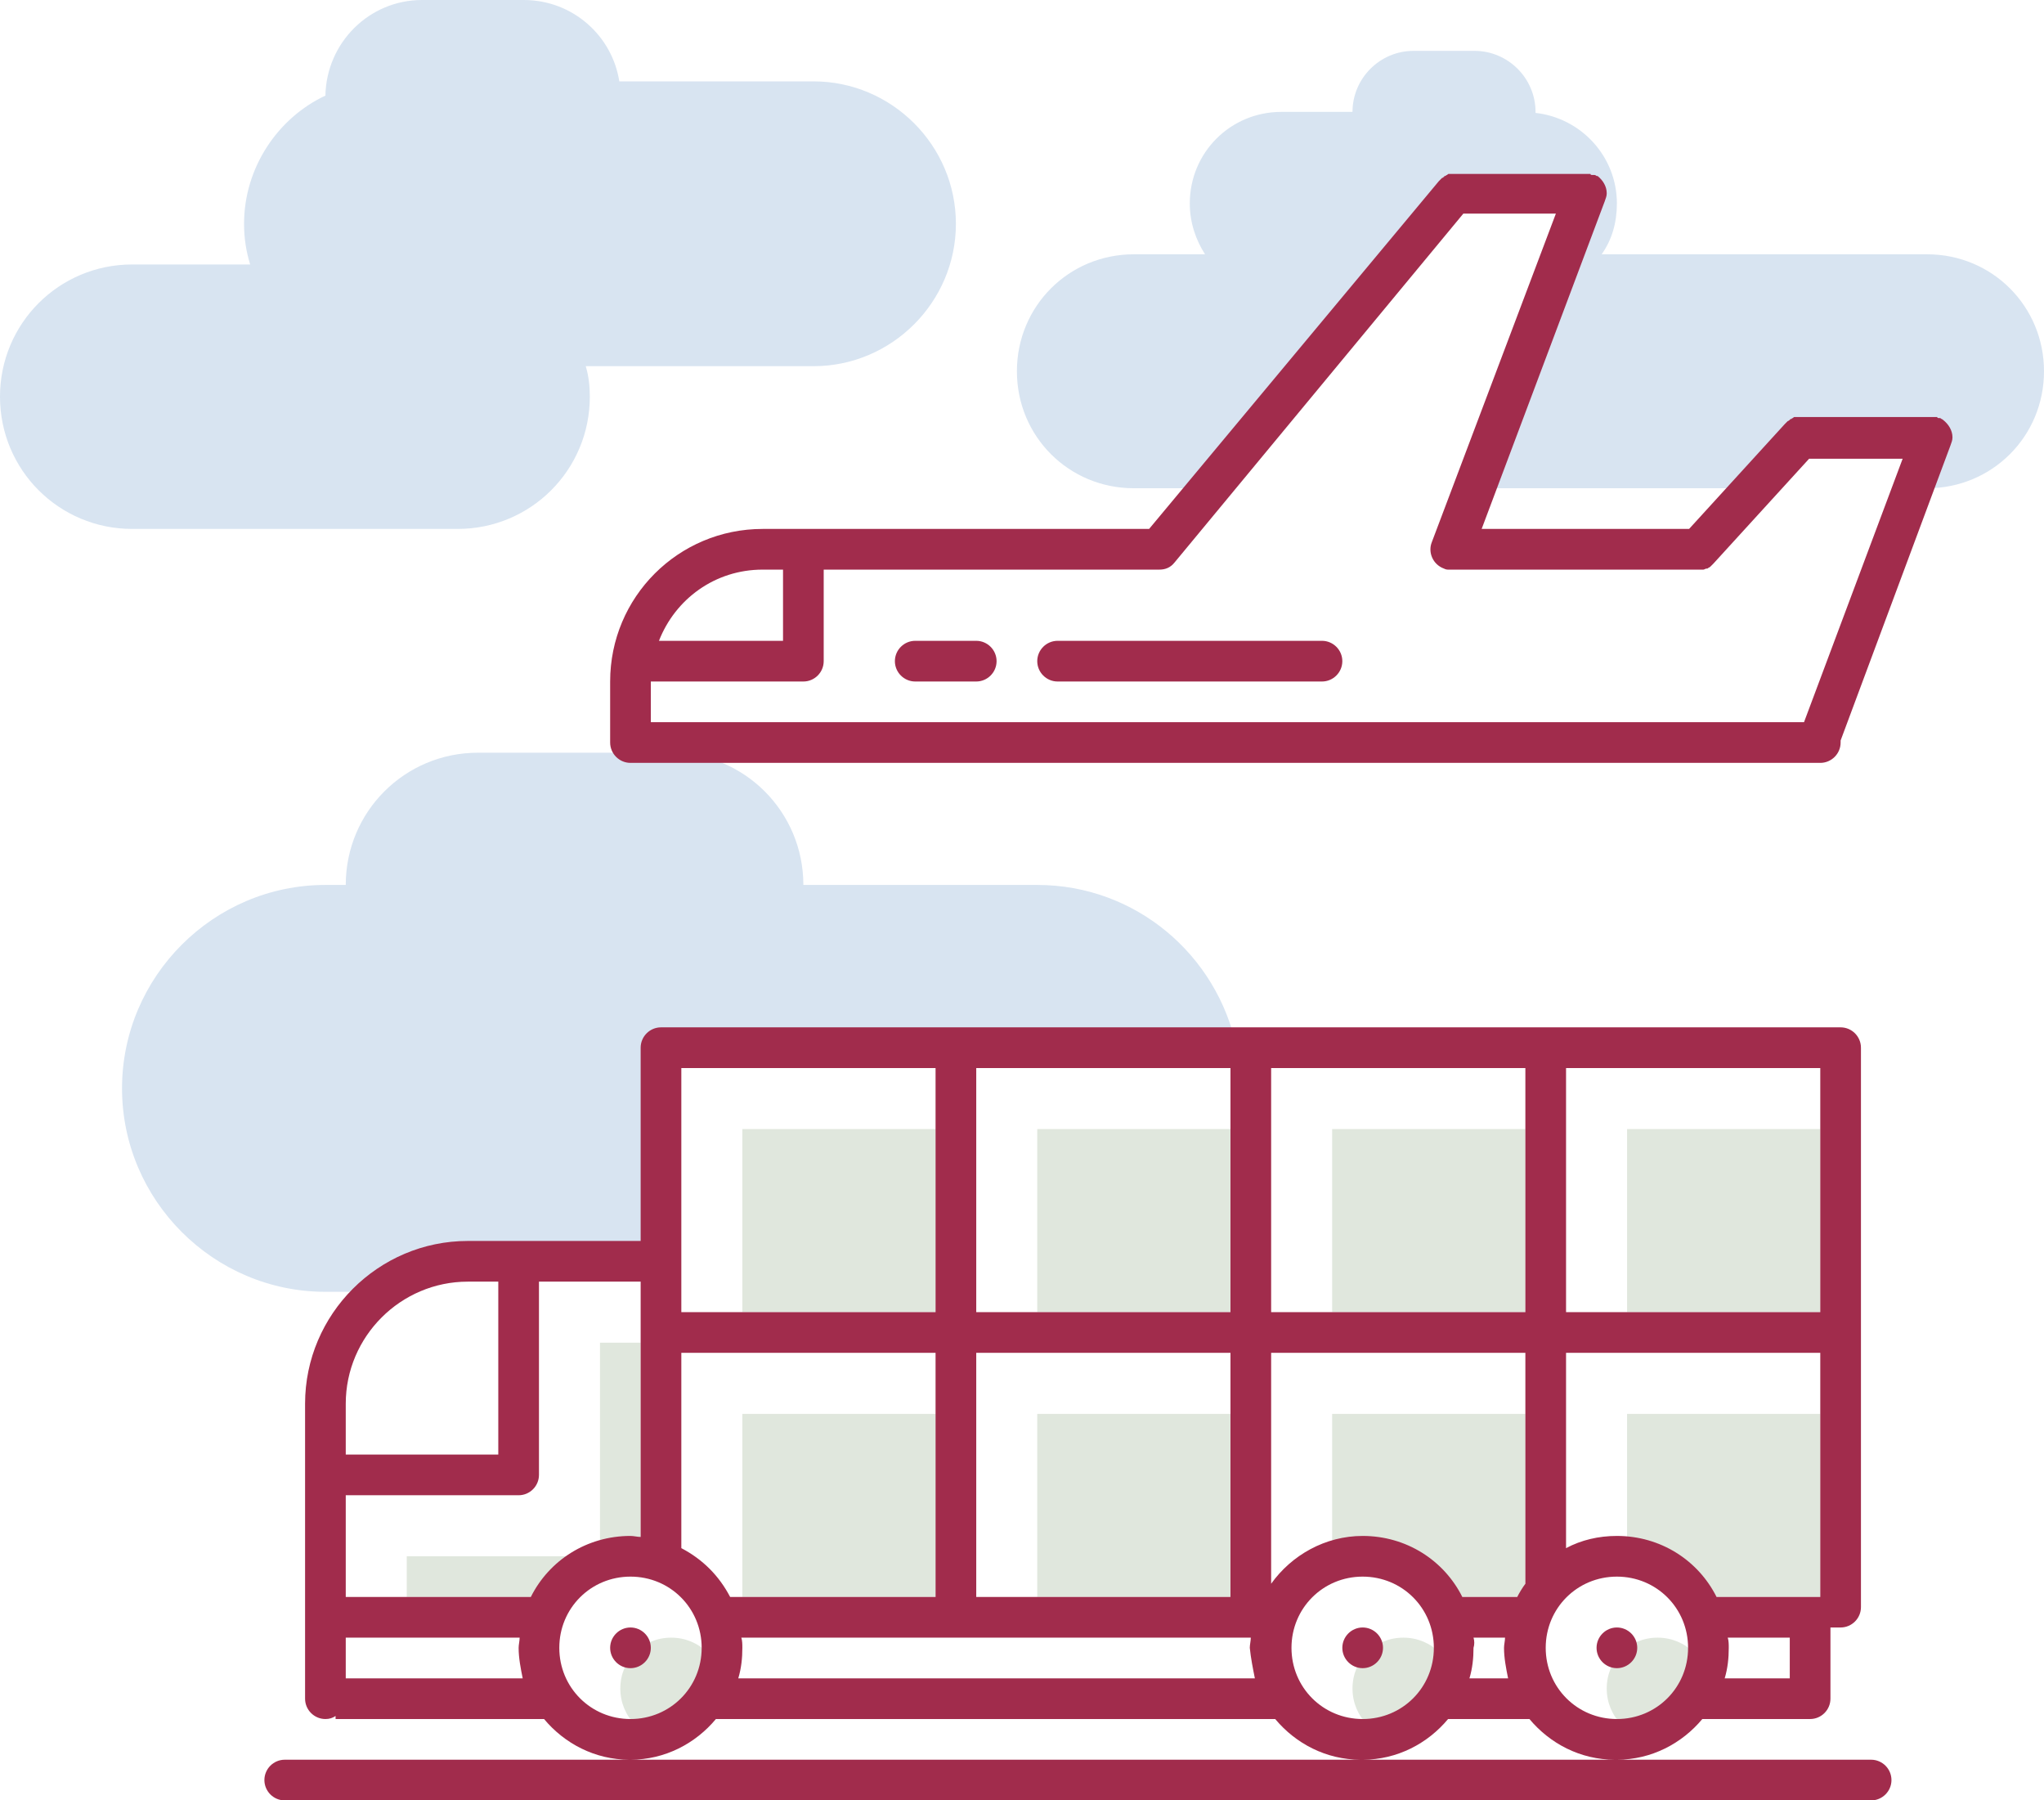
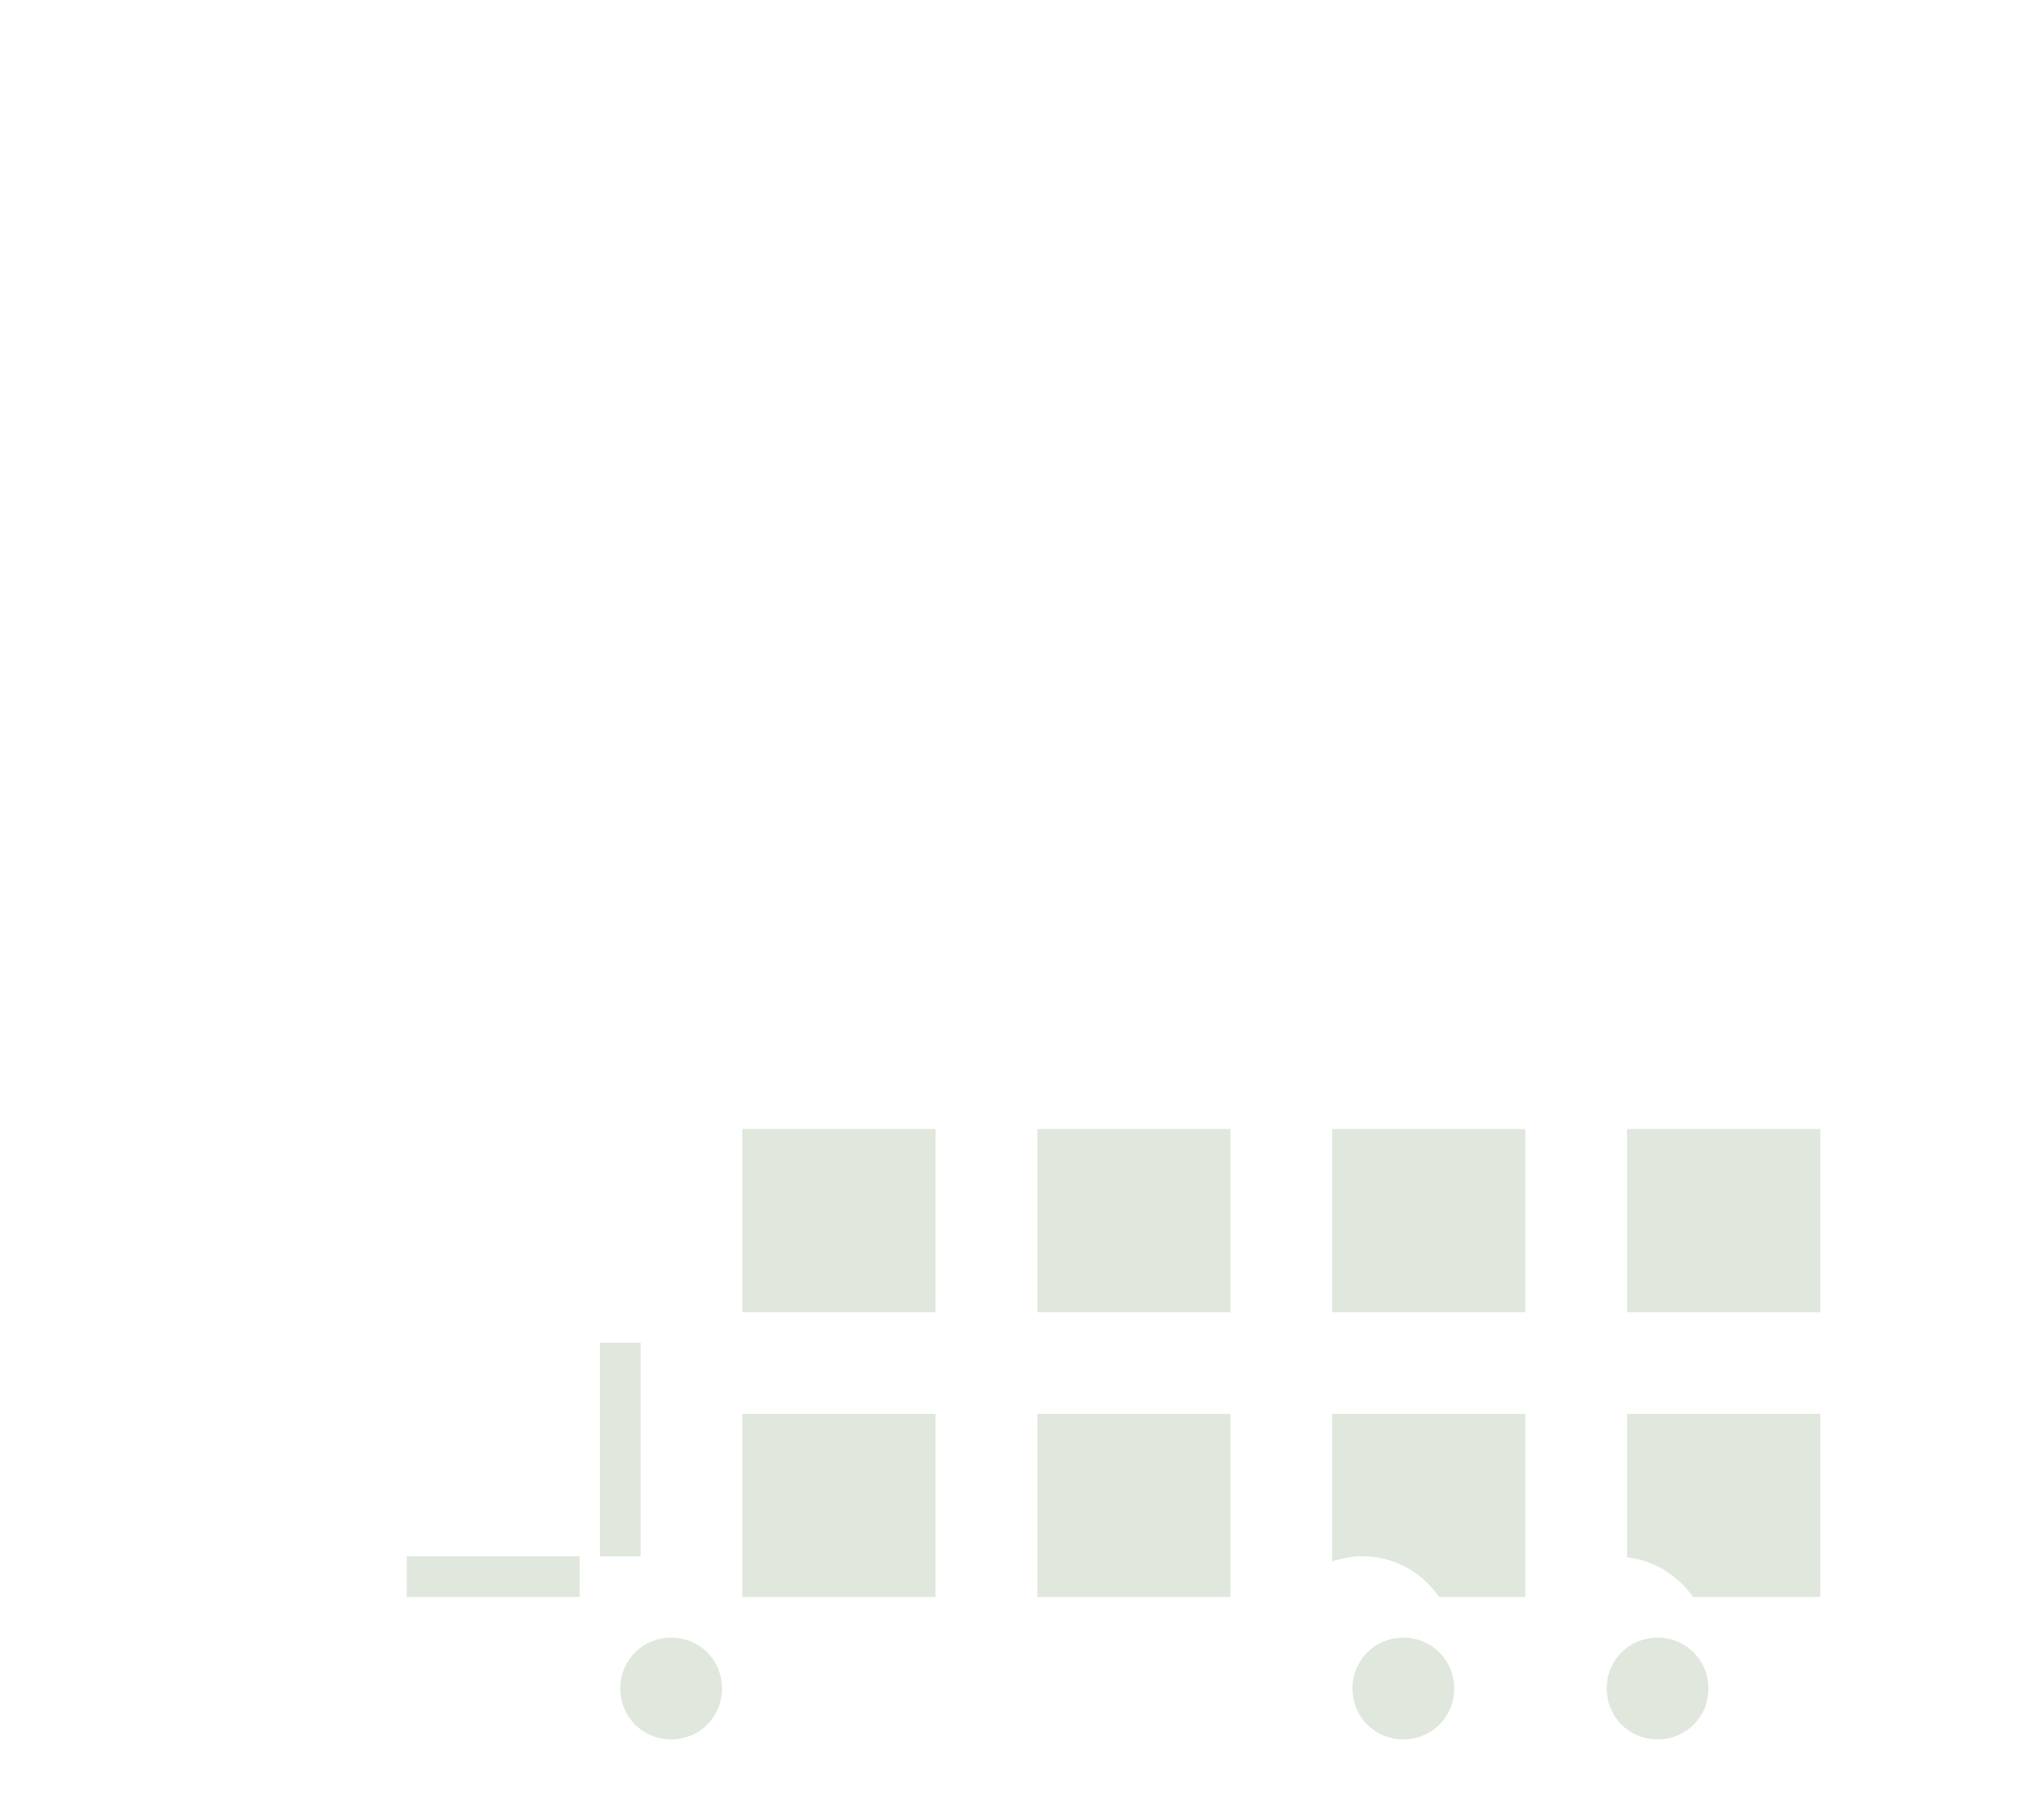
<svg xmlns="http://www.w3.org/2000/svg" version="1.1" id="Слой_1" x="0px" y="0px" viewBox="0 0 201 177" style="enable-background:new 0 0 201 177;" xml:space="preserve">
  <style type="text/css">
	.st0{fill-rule:evenodd;clip-rule:evenodd;fill:#D8E4F1;}
	.st1{fill-rule:evenodd;clip-rule:evenodd;fill:#E0E7DD;}
	.st2{fill-rule:evenodd;clip-rule:evenodd;fill:#A12C4C;}
</style>
  <g>
    <g>
-       <path class="st0" d="M102,87H79c0-7.2-5.8-13-13-13H47c-7.2,0-13,5.8-13,13h-2c-11,0-20,9-20,20c0,11,9,20,20,20h6.4l3.6-3h23v-21    h56.6C119.7,93.9,111.7,87,102,87z M45,52c7.2,0,13-5.8,13-13c0-1-0.1-2-0.4-3H80c7.7,0,14-6.3,14-14c0-7.7-6.3-14-14-14H60.9    c-0.7-4.5-4.6-8-9.4-8h-10c-5.2,0-9.4,4.2-9.5,9.4c-4.7,2.2-8,7.1-8,12.6c0,1.4,0.2,2.7,0.6,4H13C5.8,26,0,31.8,0,39    c0,7.2,5.8,13,13,13H45z M189.5,25h-32c1-1.4,1.5-3.1,1.5-5c0-4.6-3.5-8.4-8-8.9c0,0,0,0,0-0.1c0-3.3-2.7-6-6-6h-6    c-3.3,0-6,2.7-6,6h-7c-5,0-9,4-9,9c0,1.9,0.6,3.6,1.5,5h-7c-6.4,0-11.5,5.1-11.5,11.5c0,6.4,5.1,11.5,11.5,11.5h7.3L142,19h13    l-9.9,29H173l4-5h13l-1.7,5h1.2c6.4,0,11.5-5.1,11.5-11.5C201,30.1,195.9,25,189.5,25z" />
-     </g>
+       </g>
  </g>
  <g>
    <g>
      <path class="st1" d="M102,157h19v-18h-19V157z M73,129h19v-18H73V129z M63,132h-4v21h4V132z M66,161c-2.8,0-5,2.2-5,5    c0,2.8,2.2,5,5,5c2.8,0,5-2.2,5-5C71,163.2,68.8,161,66,161z M73,157h19v-18H73V157z M102,129h19v-18h-19V129z M160,153.1    c2.7,0.3,5,1.8,6.5,3.9H179v-18h-19V153.1z M163,161c-2.8,0-5,2.2-5,5c0,2.8,2.2,5,5,5c2.8,0,5-2.2,5-5    C168,163.2,165.8,161,163,161z M160,111v18h19v-18H160z M131,129h19v-18h-19V129z M131,153.5c0.9-0.3,1.9-0.5,3-0.5    c3.1,0,5.9,1.6,7.5,4h8.5v-18h-19V153.5z M138,161c-2.8,0-5,2.2-5,5c0,2.8,2.2,5,5,5c2.8,0,5-2.2,5-5C143,163.2,140.8,161,138,161    z M40,157h17v-4H40V157z" />
    </g>
  </g>
  <g>
    <g>
-       <path class="st2" d="M191.1,41.3C191,41.3,191,41.3,191.1,41.3c-0.1-0.1-0.2-0.1-0.3-0.2c0,0,0,0,0,0c0,0-0.1,0-0.1,0    c-0.1,0-0.2,0-0.2-0.1c-0.1,0-0.2,0-0.2,0c0,0-0.1,0-0.1,0h-0.1c0,0,0,0,0,0H177c0,0-0.1,0-0.1,0c-0.1,0-0.1,0-0.2,0    c-0.1,0-0.1,0-0.2,0c-0.1,0-0.1,0-0.2,0.1c-0.1,0-0.1,0.1-0.2,0.1c0,0-0.1,0-0.1,0.1c-0.1,0-0.1,0.1-0.2,0.1c0,0-0.1,0.1-0.1,0.1    c-0.1,0.1-0.1,0.1-0.2,0.2c0,0,0,0,0,0L166.1,52h-20.4l12.1-32.2c0.1-0.3,0.2-0.5,0.2-0.8c0-0.7-0.4-1.3-0.9-1.7c0,0,0,0-0.1,0    c-0.1-0.1-0.2-0.1-0.3-0.1c0,0,0,0,0,0c0,0-0.1,0-0.1,0c-0.1,0-0.2,0-0.2-0.1c-0.1,0-0.2,0-0.2,0c0,0-0.1,0-0.1,0h-0.1    c0,0,0,0,0,0H143c0,0-0.1,0-0.1,0c-0.1,0-0.1,0-0.2,0c-0.1,0-0.1,0-0.2,0c-0.1,0-0.1,0-0.2,0.1c-0.1,0-0.1,0.1-0.2,0.1    c0,0-0.1,0-0.1,0.1c-0.1,0-0.1,0.1-0.2,0.1c0,0-0.1,0.1-0.1,0.1c-0.1,0.1-0.1,0.1-0.2,0.2c0,0,0,0,0,0L113,52H75    c-8.3,0-15,6.7-15,15v6c0,1.1,0.9,2,2,2h117c1.1,0,2-0.9,2-2c0-0.1,0-0.1,0-0.2l10.8-29c0.1-0.3,0.2-0.5,0.2-0.8    C192,42.3,191.6,41.7,191.1,41.3z M75,56h2v7H64.8C66.4,58.9,70.3,56,75,56z M177.4,71H64v-4h15c1.1,0,2-0.9,2-2v-9h33v0    c0.6,0,1.1-0.2,1.5-0.7L143.9,21h9.1l-12.2,32.3c-0.4,1,0.1,2.2,1.2,2.6c0.2,0.1,0.3,0.1,0.5,0.1c0.1,0,0.3,0,0.4,0h24    c0,0,0.1,0,0.1,0c0,0,0.1,0,0.1,0c0.1,0,0.2,0,0.3,0c0,0,0.1,0,0.1,0c0.1,0,0.2-0.1,0.3-0.1c0,0,0,0,0.1,0    c0.1-0.1,0.2-0.1,0.3-0.2c0,0,0,0,0,0c0.1-0.1,0.2-0.2,0.3-0.3c0,0,0,0,0,0l9.4-10.3h9.2L177.4,71z M130,63h-26c-1.1,0-2,0.9-2,2    c0,1.1,0.9,2,2,2h26c1.1,0,2-0.9,2-2C132,63.9,131.1,63,130,63z M184,173h-25c3.4,0,6.4-1.6,8.4-4H178c1.1,0,2-0.9,2-2v-7h1    c1.1,0,2-0.9,2-2v-55c0-1.1-0.9-2-2-2H65c-1.1,0-2,0.9-2,2v19H46c-8.8,0-16,7.2-16,16v29c0,1.1,0.9,2,2,2c0.4,0,0.7-0.1,1-0.3v0.3    h20.5c2,2.4,5,4,8.4,4H28c-1.1,0-2,0.9-2,2c0,1.1,0.9,2,2,2h156c1.1,0,2-0.9,2-2C186,173.9,185.1,173,184,173z M176,165h-6.4    c0.3-1,0.4-2,0.4-3c0-0.3,0-0.7-0.1-1h6.1V165z M154,105h25v24h-25V105z M154,133h25v24h-10.2c-1.8-3.6-5.5-6-9.8-6    c-1.8,0-3.5,0.4-5,1.2V133z M125,105h25v24h-25V105z M125,133h25v22.7c-0.3,0.4-0.6,0.9-0.8,1.3h-5.4c-1.8-3.6-5.5-6-9.8-6    c-3.7,0-7,1.9-9,4.7V133z M144.9,161h3.1c0,0.3-0.1,0.7-0.1,1c0,1,0.2,2,0.4,3h-3.8c0.3-1,0.4-2,0.4-3    C145,161.7,145,161.3,144.9,161z M123.4,165H72.6c0.3-1,0.4-2,0.4-3c0-0.3,0-0.7-0.1-1h50.1c0,0.3-0.1,0.7-0.1,1    C123,163,123.2,164,123.4,165z M96,105h25v24H96V105z M96,133h25v24H96V133z M67,105h25v24H67V105z M67,133h25v24H71.8    c-1.1-2.1-2.7-3.7-4.8-4.8V133z M34,138c0-6.6,5.4-12,12-12h3v17H34V138z M34,165v-4h17.1c0,0.3-0.1,0.7-0.1,1c0,1,0.2,2,0.4,3H34    z M52.2,157H34v-10h17c1.1,0,2-0.9,2-2v-19h10v25.1c-0.3,0-0.7-0.1-1-0.1C57.7,151,54,153.4,52.2,157z M55,162c0-3.9,3.1-7,7-7    c3.9,0,7,3.1,7,7c0,3.9-3.1,7-7,7C58.1,169,55,165.9,55,162z M62,173c3.4,0,6.4-1.6,8.4-4h55c2,2.4,5,4,8.4,4H62z M127,162    c0-3.9,3.1-7,7-7c3.9,0,7,3.1,7,7c0,3.9-3.1,7-7,7C130.1,169,127,165.9,127,162z M134,173c3.4,0,6.4-1.6,8.4-4h8c2,2.4,5,4,8.4,4    H134z M152,162c0-3.9,3.1-7,7-7c3.9,0,7,3.1,7,7c0,3.9-3.1,7-7,7C155.1,169,152,165.9,152,162z M159,160c-1.1,0-2,0.9-2,2    c0,1.1,0.9,2,2,2c1.1,0,2-0.9,2-2C161,160.9,160.1,160,159,160z M62,160c-1.1,0-2,0.9-2,2c0,1.1,0.9,2,2,2c1.1,0,2-0.9,2-2    C64,160.9,63.1,160,62,160z M134,160c-1.1,0-2,0.9-2,2c0,1.1,0.9,2,2,2c1.1,0,2-0.9,2-2C136,160.9,135.1,160,134,160z M96,63h-6    c-1.1,0-2,0.9-2,2c0,1.1,0.9,2,2,2h6c1.1,0,2-0.9,2-2C98,63.9,97.1,63,96,63z" />
-     </g>
+       </g>
  </g>
</svg>